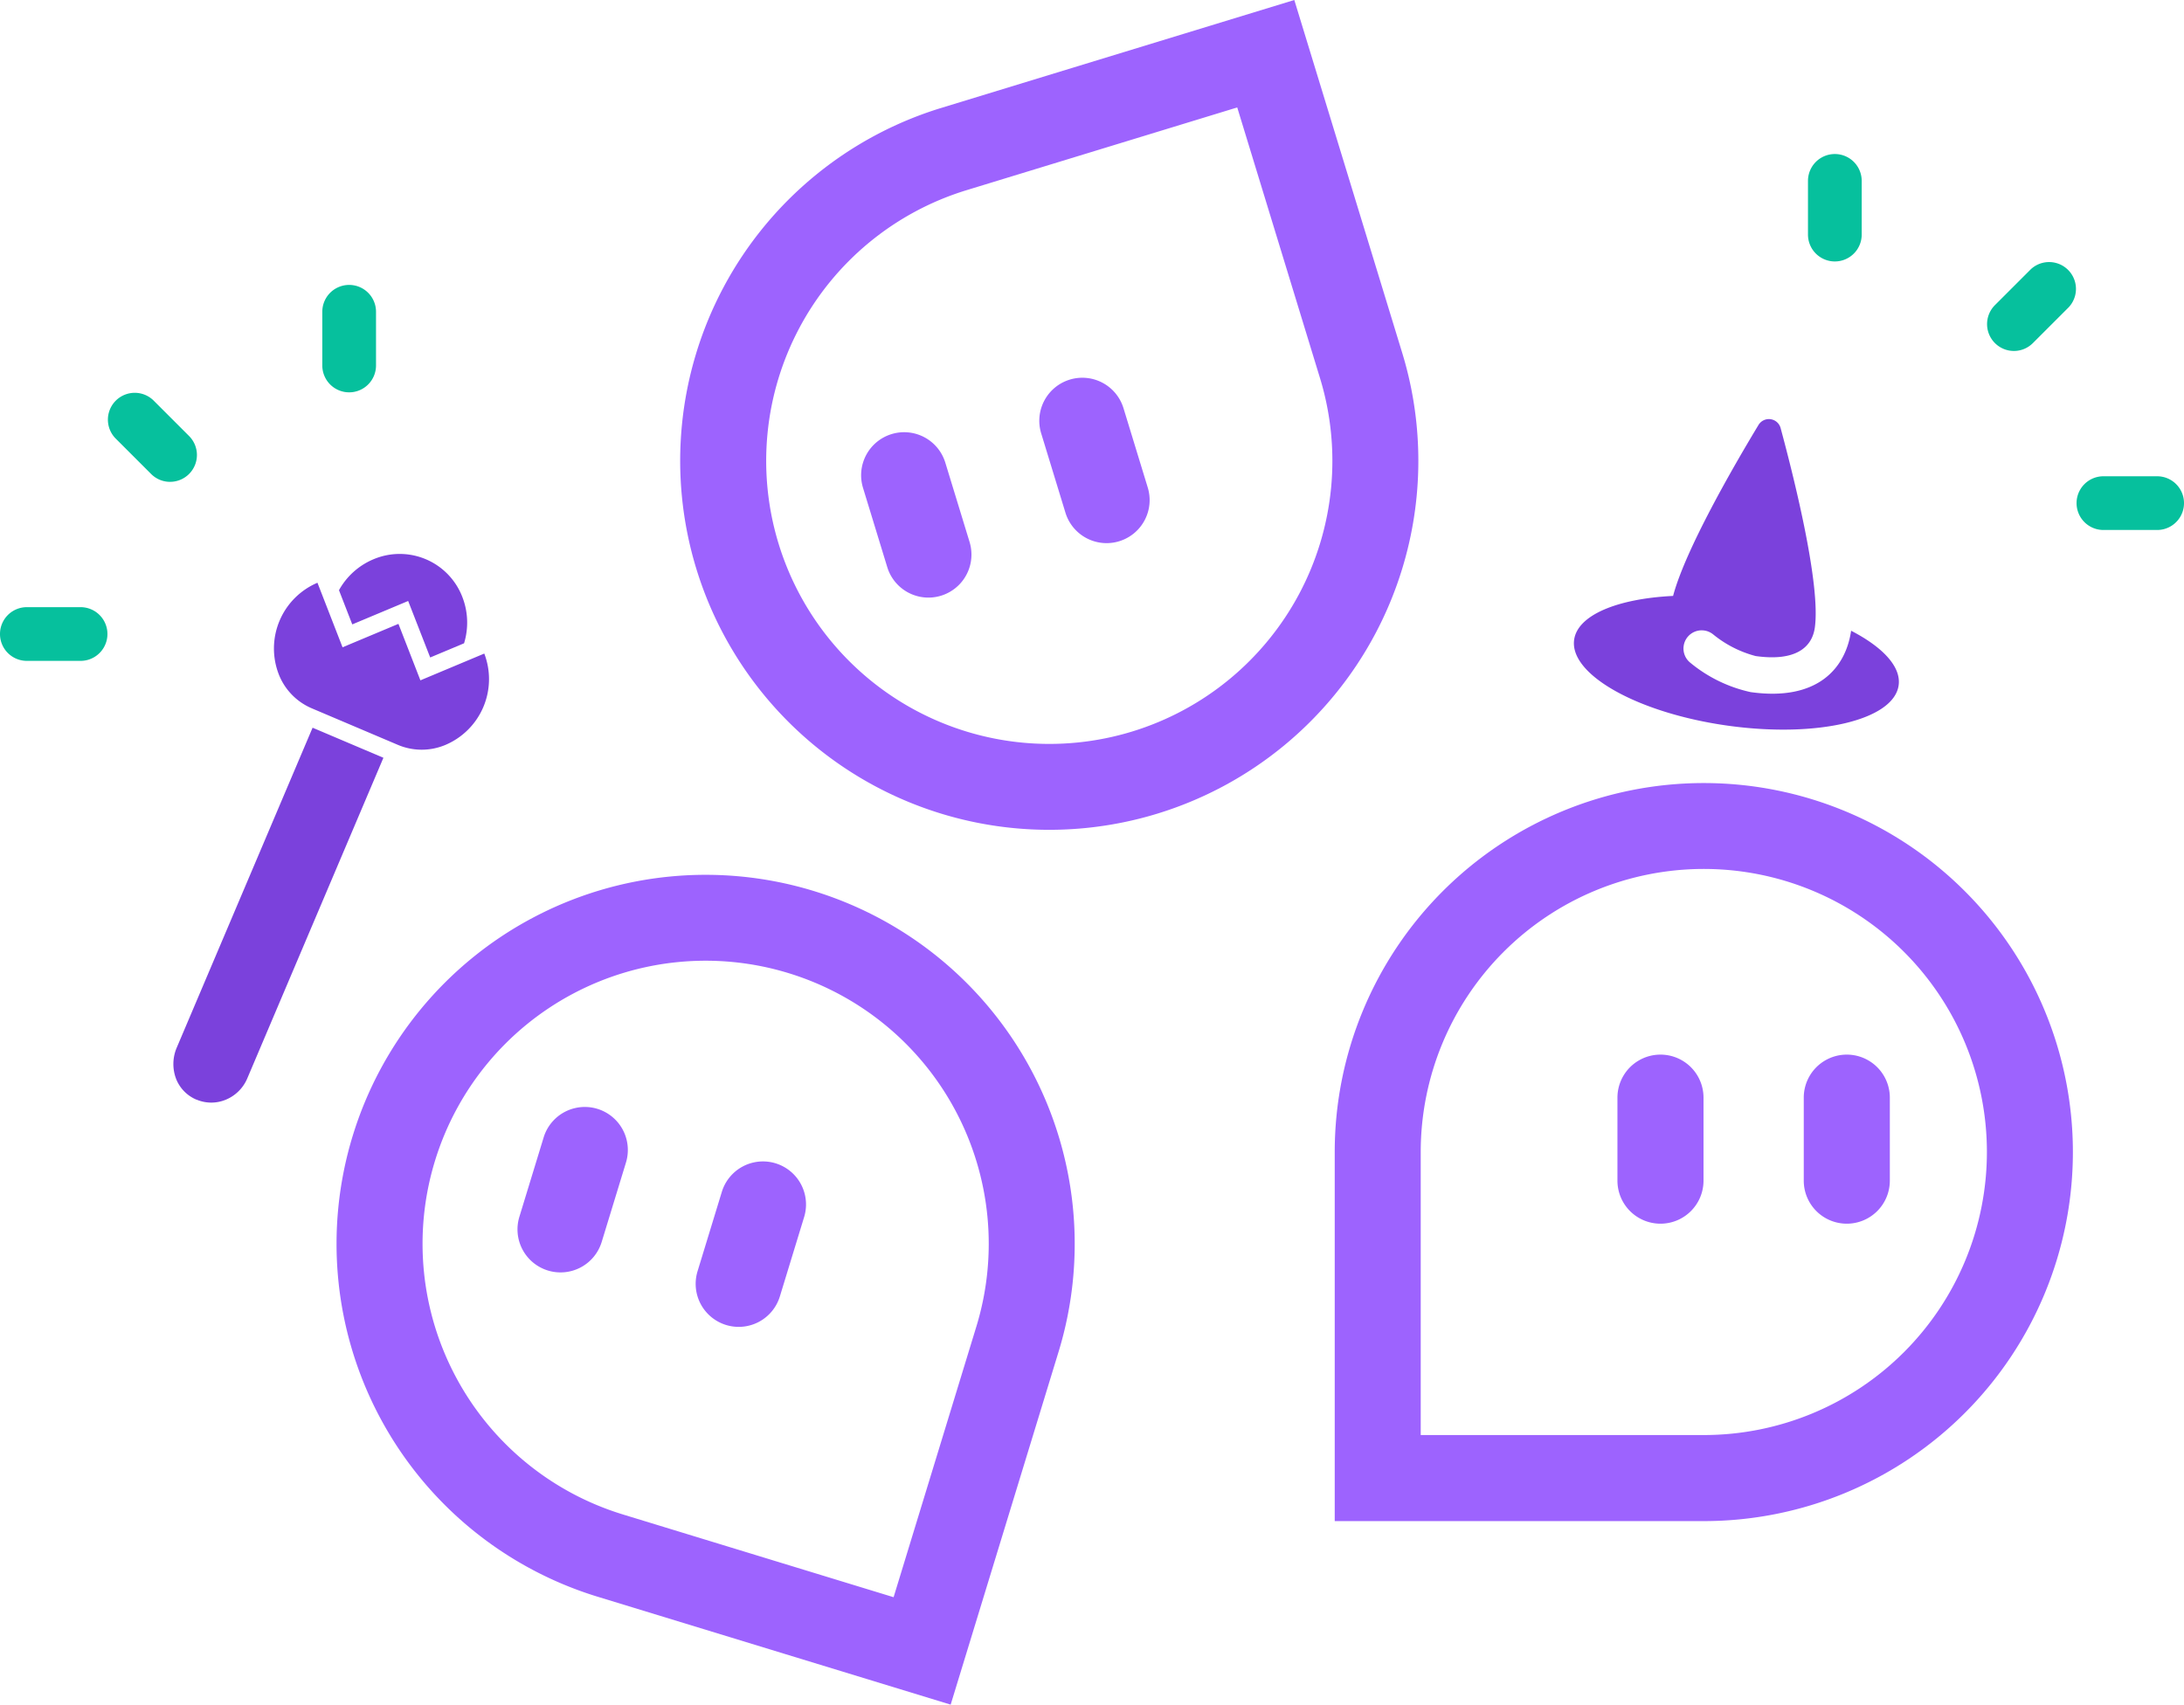
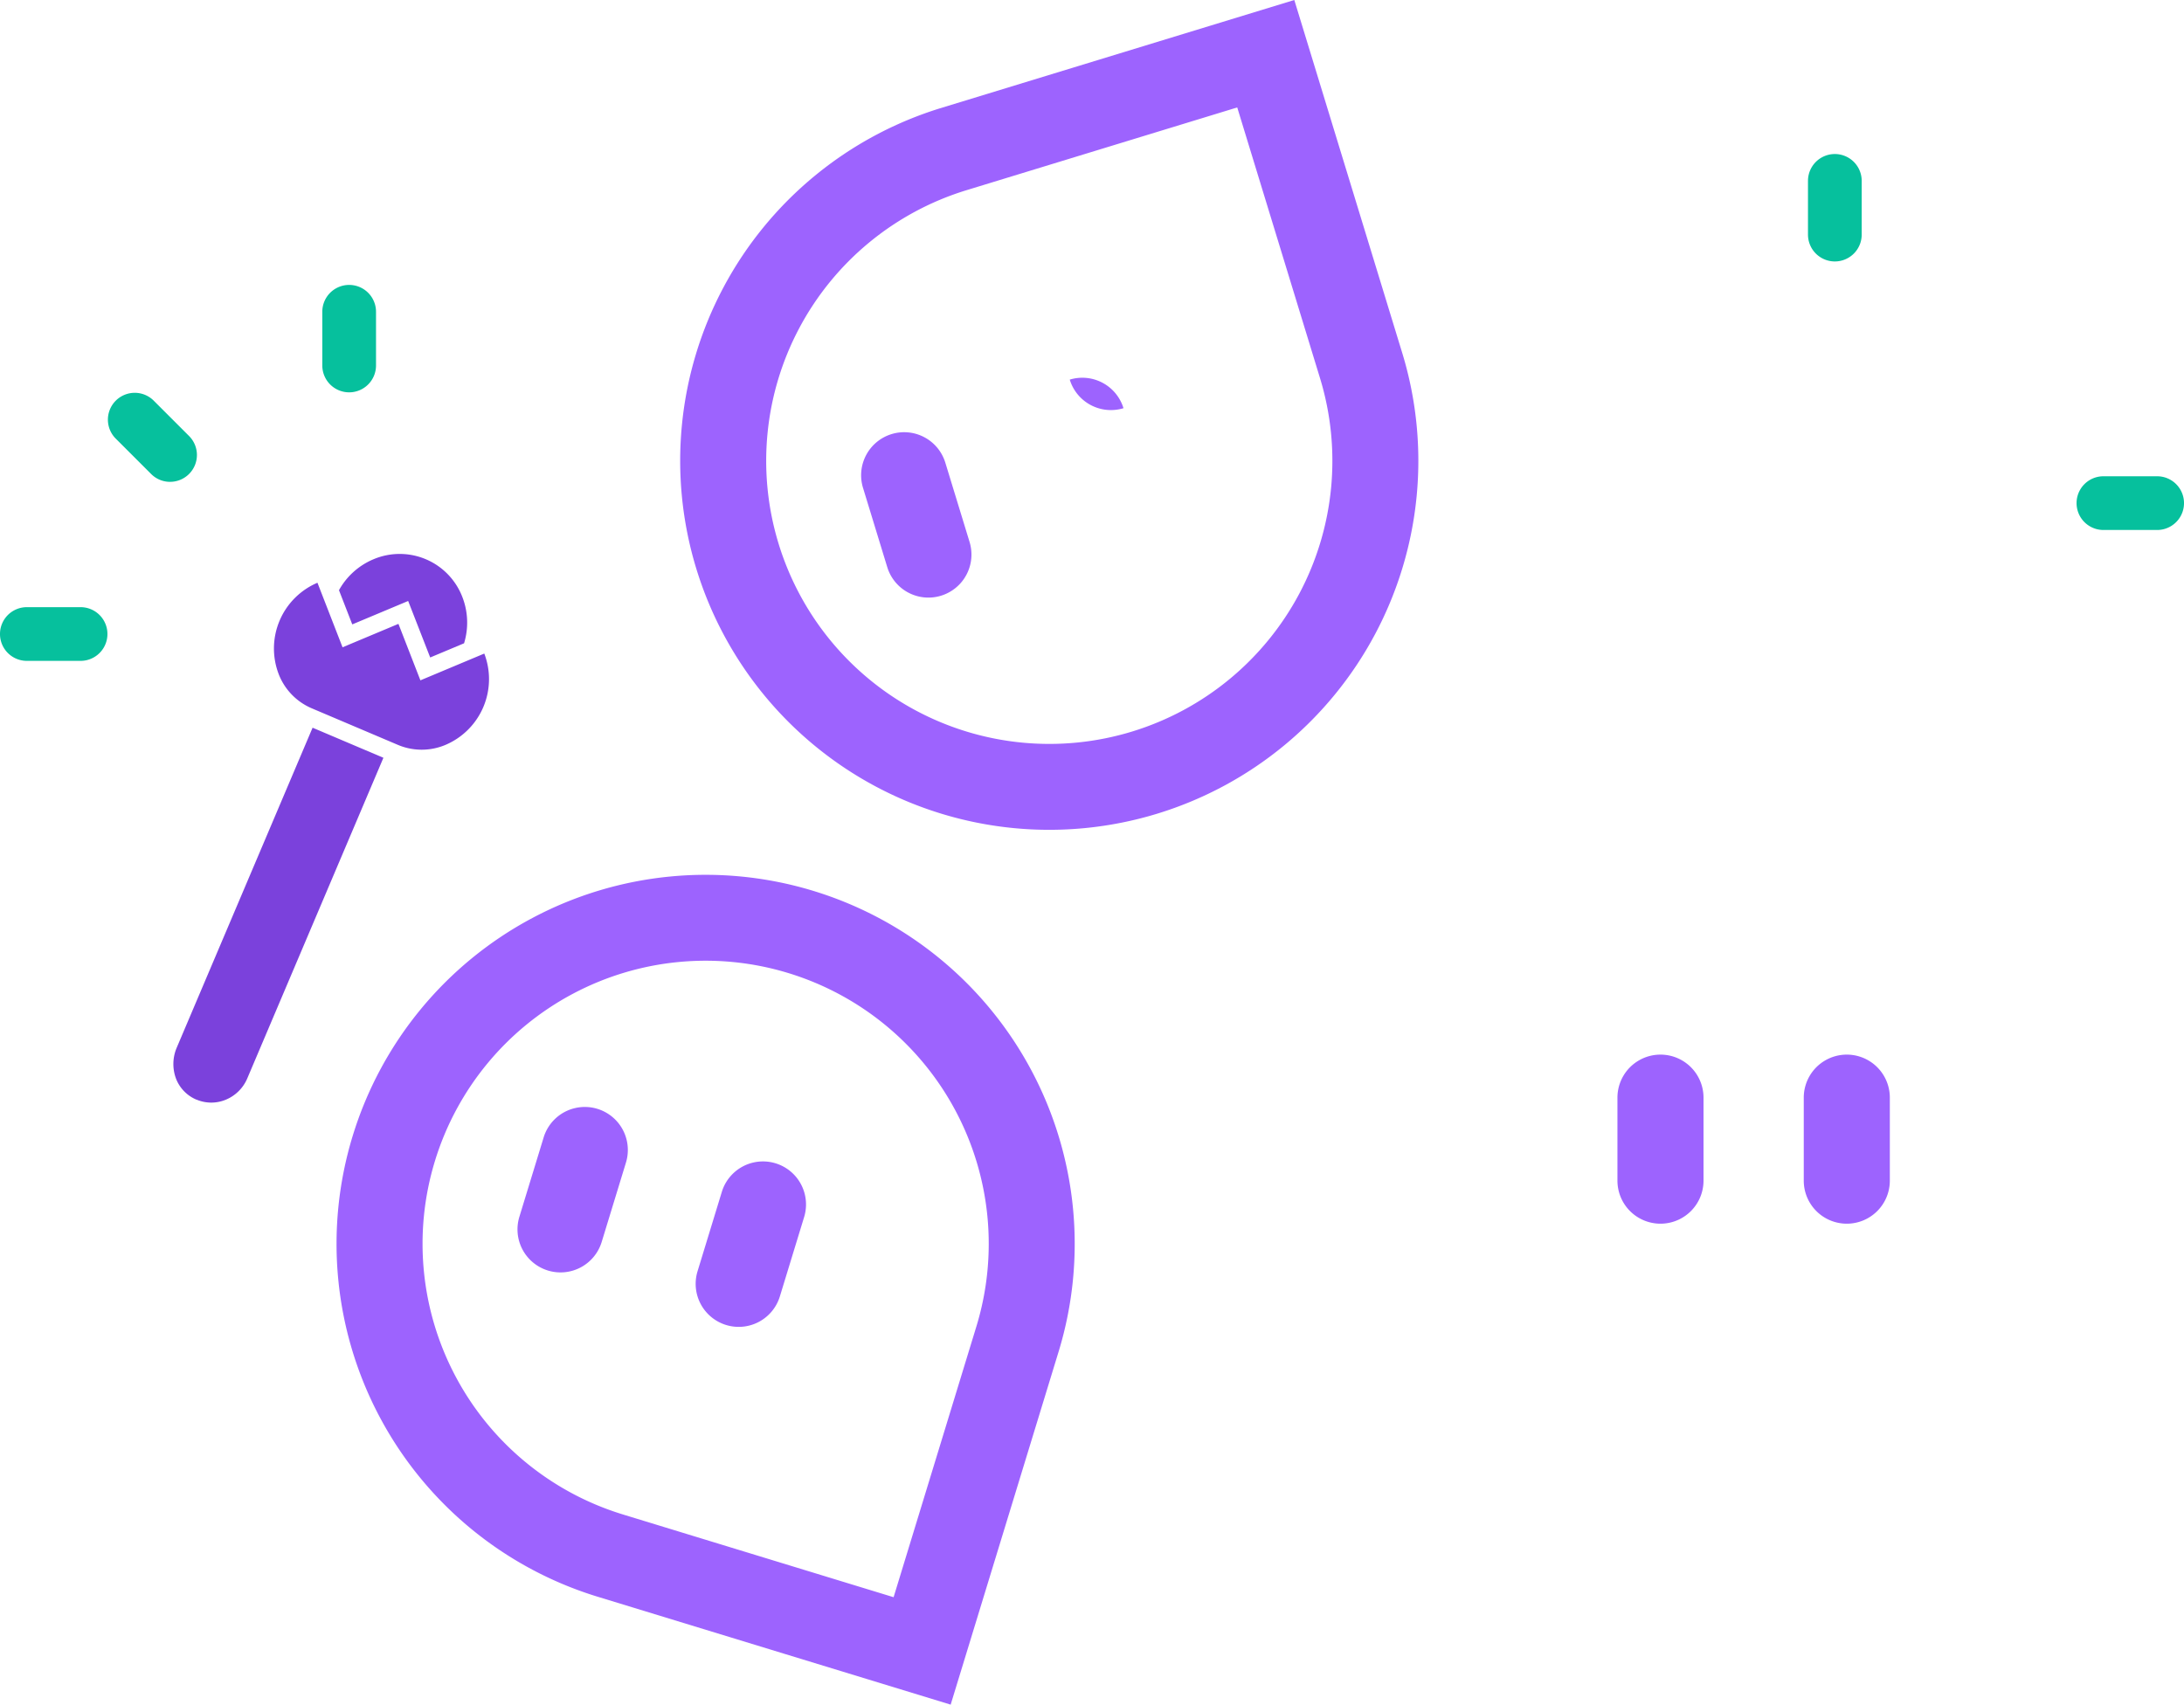
<svg xmlns="http://www.w3.org/2000/svg" width="133.467" height="104.189" viewBox="0 0 133.467 104.189">
  <defs>
    <clipPath id="clip-path">
      <rect id="Rectangle_82401" data-name="Rectangle 82401" width="45.111" height="45.111" fill="#9d63fe" />
    </clipPath>
    <clipPath id="clip-path-2">
      <rect id="Rectangle_82401-2" data-name="Rectangle 82401" width="45.11" height="45.111" fill="#9d63fe" />
    </clipPath>
  </defs>
  <g id="Group_19680" data-name="Group 19680" transform="translate(-889.183 -641.659)">
    <g id="Group_19612" data-name="Group 19612" transform="translate(970.75 689.519)">
      <g id="Group_19440" data-name="Group 19440" clip-path="url(#clip-path)">
-         <path id="Path_34294" data-name="Path 34294" d="M22.555,45.111H0V22.555A22.555,22.555,0,1,1,22.555,45.111m-17.3-5.26h17.3a17.3,17.3,0,1,0-17.3-17.3Z" fill="#9d63fe" />
        <path id="Path_34295" data-name="Path 34295" d="M111.62,73.451a2.63,2.63,0,0,1-2.63-2.63V65.747a2.63,2.63,0,1,1,5.26,0v5.074a2.63,2.63,0,0,1-2.63,2.63" transform="translate(-80.327 -46.518)" fill="#9d63fe" />
        <path id="Path_34296" data-name="Path 34296" d="M68.326,73.451a2.63,2.63,0,0,1-2.63-2.63V65.747a2.63,2.63,0,1,1,5.26,0v5.074a2.63,2.63,0,0,1-2.63,2.63" transform="translate(-48.419 -46.518)" fill="#9d63fe" />
      </g>
    </g>
    <g id="Group_19613" data-name="Group 19613" transform="translate(917.33 689.519) rotate(17)">
      <g id="Group_19440-2" data-name="Group 19440" transform="translate(0)" clip-path="url(#clip-path-2)">
        <path id="Path_34294-2" data-name="Path 34294" d="M22.555,45.111H45.11V22.555A22.555,22.555,0,1,0,22.555,45.111m17.3-5.26h-17.3a17.3,17.3,0,1,1,17.3-17.3Z" fill="#9d63fe" />
        <path id="Path_34295-2" data-name="Path 34295" d="M111.62,73.451a2.63,2.63,0,0,0,2.63-2.63V65.747a2.63,2.63,0,1,0-5.26,0v5.074a2.63,2.63,0,0,0,2.63,2.63" transform="translate(-97.803 -46.518)" fill="#9d63fe" />
        <path id="Path_34296-2" data-name="Path 34296" d="M68.326,73.451a2.63,2.63,0,0,0,2.63-2.63V65.747a2.63,2.63,0,1,0-5.26,0v5.074a2.63,2.63,0,0,0,2.63,2.63" transform="translate(-43.123 -46.518)" fill="#9d63fe" />
      </g>
    </g>
    <g id="Group_19614" data-name="Group 19614" transform="translate(925.141 654.848) rotate(-17)">
      <g id="Group_19440-3" data-name="Group 19440" transform="translate(0 0)" clip-path="url(#clip-path-2)">
        <path id="Path_34294-3" data-name="Path 34294" d="M22.555,0H45.11V22.555A22.555,22.555,0,1,1,22.555,0m17.3,5.26h-17.3a17.3,17.3,0,1,0,17.3,17.3Z" fill="#9d63fe" />
        <path id="Path_34295-3" data-name="Path 34295" d="M2.63,0A2.63,2.63,0,0,1,5.26,2.63V7.7A2.63,2.63,0,1,1,0,7.7V2.63A2.63,2.63,0,0,1,2.63,0" transform="translate(11.187 18.177)" fill="#9d63fe" />
-         <path id="Path_34296-3" data-name="Path 34296" d="M2.63,0A2.63,2.63,0,0,1,5.26,2.63V7.7A2.63,2.63,0,1,1,0,7.7V2.63A2.63,2.63,0,0,1,2.63,0" transform="translate(22.573 18.177)" fill="#9d63fe" />
+         <path id="Path_34296-3" data-name="Path 34296" d="M2.63,0A2.63,2.63,0,0,1,5.26,2.63V7.7V2.63A2.63,2.63,0,0,1,2.63,0" transform="translate(22.573 18.177)" fill="#9d63fe" />
      </g>
    </g>
-     <path id="Path_35012" data-name="Path 35012" d="M12.805,3.493A1.112,1.112,0,1,1,11.659,5.4,6.857,6.857,0,0,0,8.9,4.45c-2.458,0-3.337,1-3.337,2.225,0,2.635,2.516,8.854,3.764,11.778a.742.742,0,0,0,1.372,0c1.148-2.688,3.36-8.152,3.711-11.066,3.322-.634,5.615-1.958,5.615-3.494C20.025,1.743,15.542,0,10.012,0S0,1.743,0,3.894c0,1.152,1.294,2.184,3.34,2.9C3.352,4.432,4.816,2.225,8.9,2.225A8.714,8.714,0,0,1,12.805,3.493Z" transform="translate(1004.669 687.403) rotate(-172)" fill="#7b41dc" />
    <path id="Union_283" data-name="Union 283" d="M-2164.241,35.86a2.284,2.284,0,0,1-1.643-.688,2.551,2.551,0,0,1-.705-1.722V12.174h4.7V33.45a2.435,2.435,0,0,1-.687,1.7,2.311,2.311,0,0,1-1.659.706Zm-5.535-25.893a4.365,4.365,0,0,1,0-6.06l2.952,3.03,2.583-2.651,2.583,2.651,2.952-3.03a4.365,4.365,0,0,1,0,6.06,3.731,3.731,0,0,1-2.673,1.136h-5.726A3.731,3.731,0,0,1-2169.777,9.967Zm5.535-7.2-2.583,2.651-1.564-1.606a4.312,4.312,0,0,1,1.2-2.561,4.1,4.1,0,0,1,5.9,0,4.311,4.311,0,0,1,1.2,2.561l-1.565,1.606Z" transform="matrix(0.921, 0.391, -0.391, 0.921, 2908.474, 1522.061)" fill="#7b41dc" />
    <g id="Group_19678" data-name="Group 19678" transform="translate(-231.009 -461.118)">
      <path id="Path_34833" data-name="Path 34833" d="M1125.116,1210.013h-3.283a1.641,1.641,0,0,1,0-3.283h3.283a1.641,1.641,0,1,1,0,3.283Z" transform="translate(0 -66.843)" fill="#06c09d" />
      <path id="Path_34834" data-name="Path 34834" d="M1208.372,1126.757a1.642,1.642,0,0,1-1.641-1.641v-3.283a1.641,1.641,0,0,1,3.283,0v3.283A1.642,1.642,0,0,1,1208.372,1126.757Z" transform="translate(-66.843 0)" fill="#06c09d" />
      <path id="Path_34835" data-name="Path 34835" d="M1152.868,1154.509a1.636,1.636,0,0,1-1.16-.481l-2.189-2.189a1.641,1.641,0,0,1,2.32-2.32l2.189,2.189a1.641,1.641,0,0,1-1.16,2.8Z" transform="translate(-22.281 -22.281)" fill="#06c09d" />
    </g>
    <g id="Group_19679" data-name="Group 19679" transform="translate(1022.65 674.052) rotate(180)">
      <path id="Path_34833-2" data-name="Path 34833" d="M4.924,0H1.641a1.641,1.641,0,1,0,0,3.283H4.924A1.641,1.641,0,1,0,4.924,0Z" transform="translate(0 0)" fill="#06c09d" />
      <path id="Path_34834-2" data-name="Path 34834" d="M1.641,0A1.642,1.642,0,0,0,0,1.641V4.924a1.641,1.641,0,0,0,3.283,0V1.641A1.642,1.642,0,0,0,1.641,0Z" transform="translate(19.696 16.413)" fill="#06c09d" />
-       <path id="Path_34835-2" data-name="Path 34835" d="M3.83,0A1.636,1.636,0,0,0,2.67.481L.481,2.67A1.641,1.641,0,0,0,2.8,4.99L4.99,2.8A1.641,1.641,0,0,0,3.83,0Z" transform="translate(6.565 10.942)" fill="#06c09d" />
    </g>
  </g>
</svg>